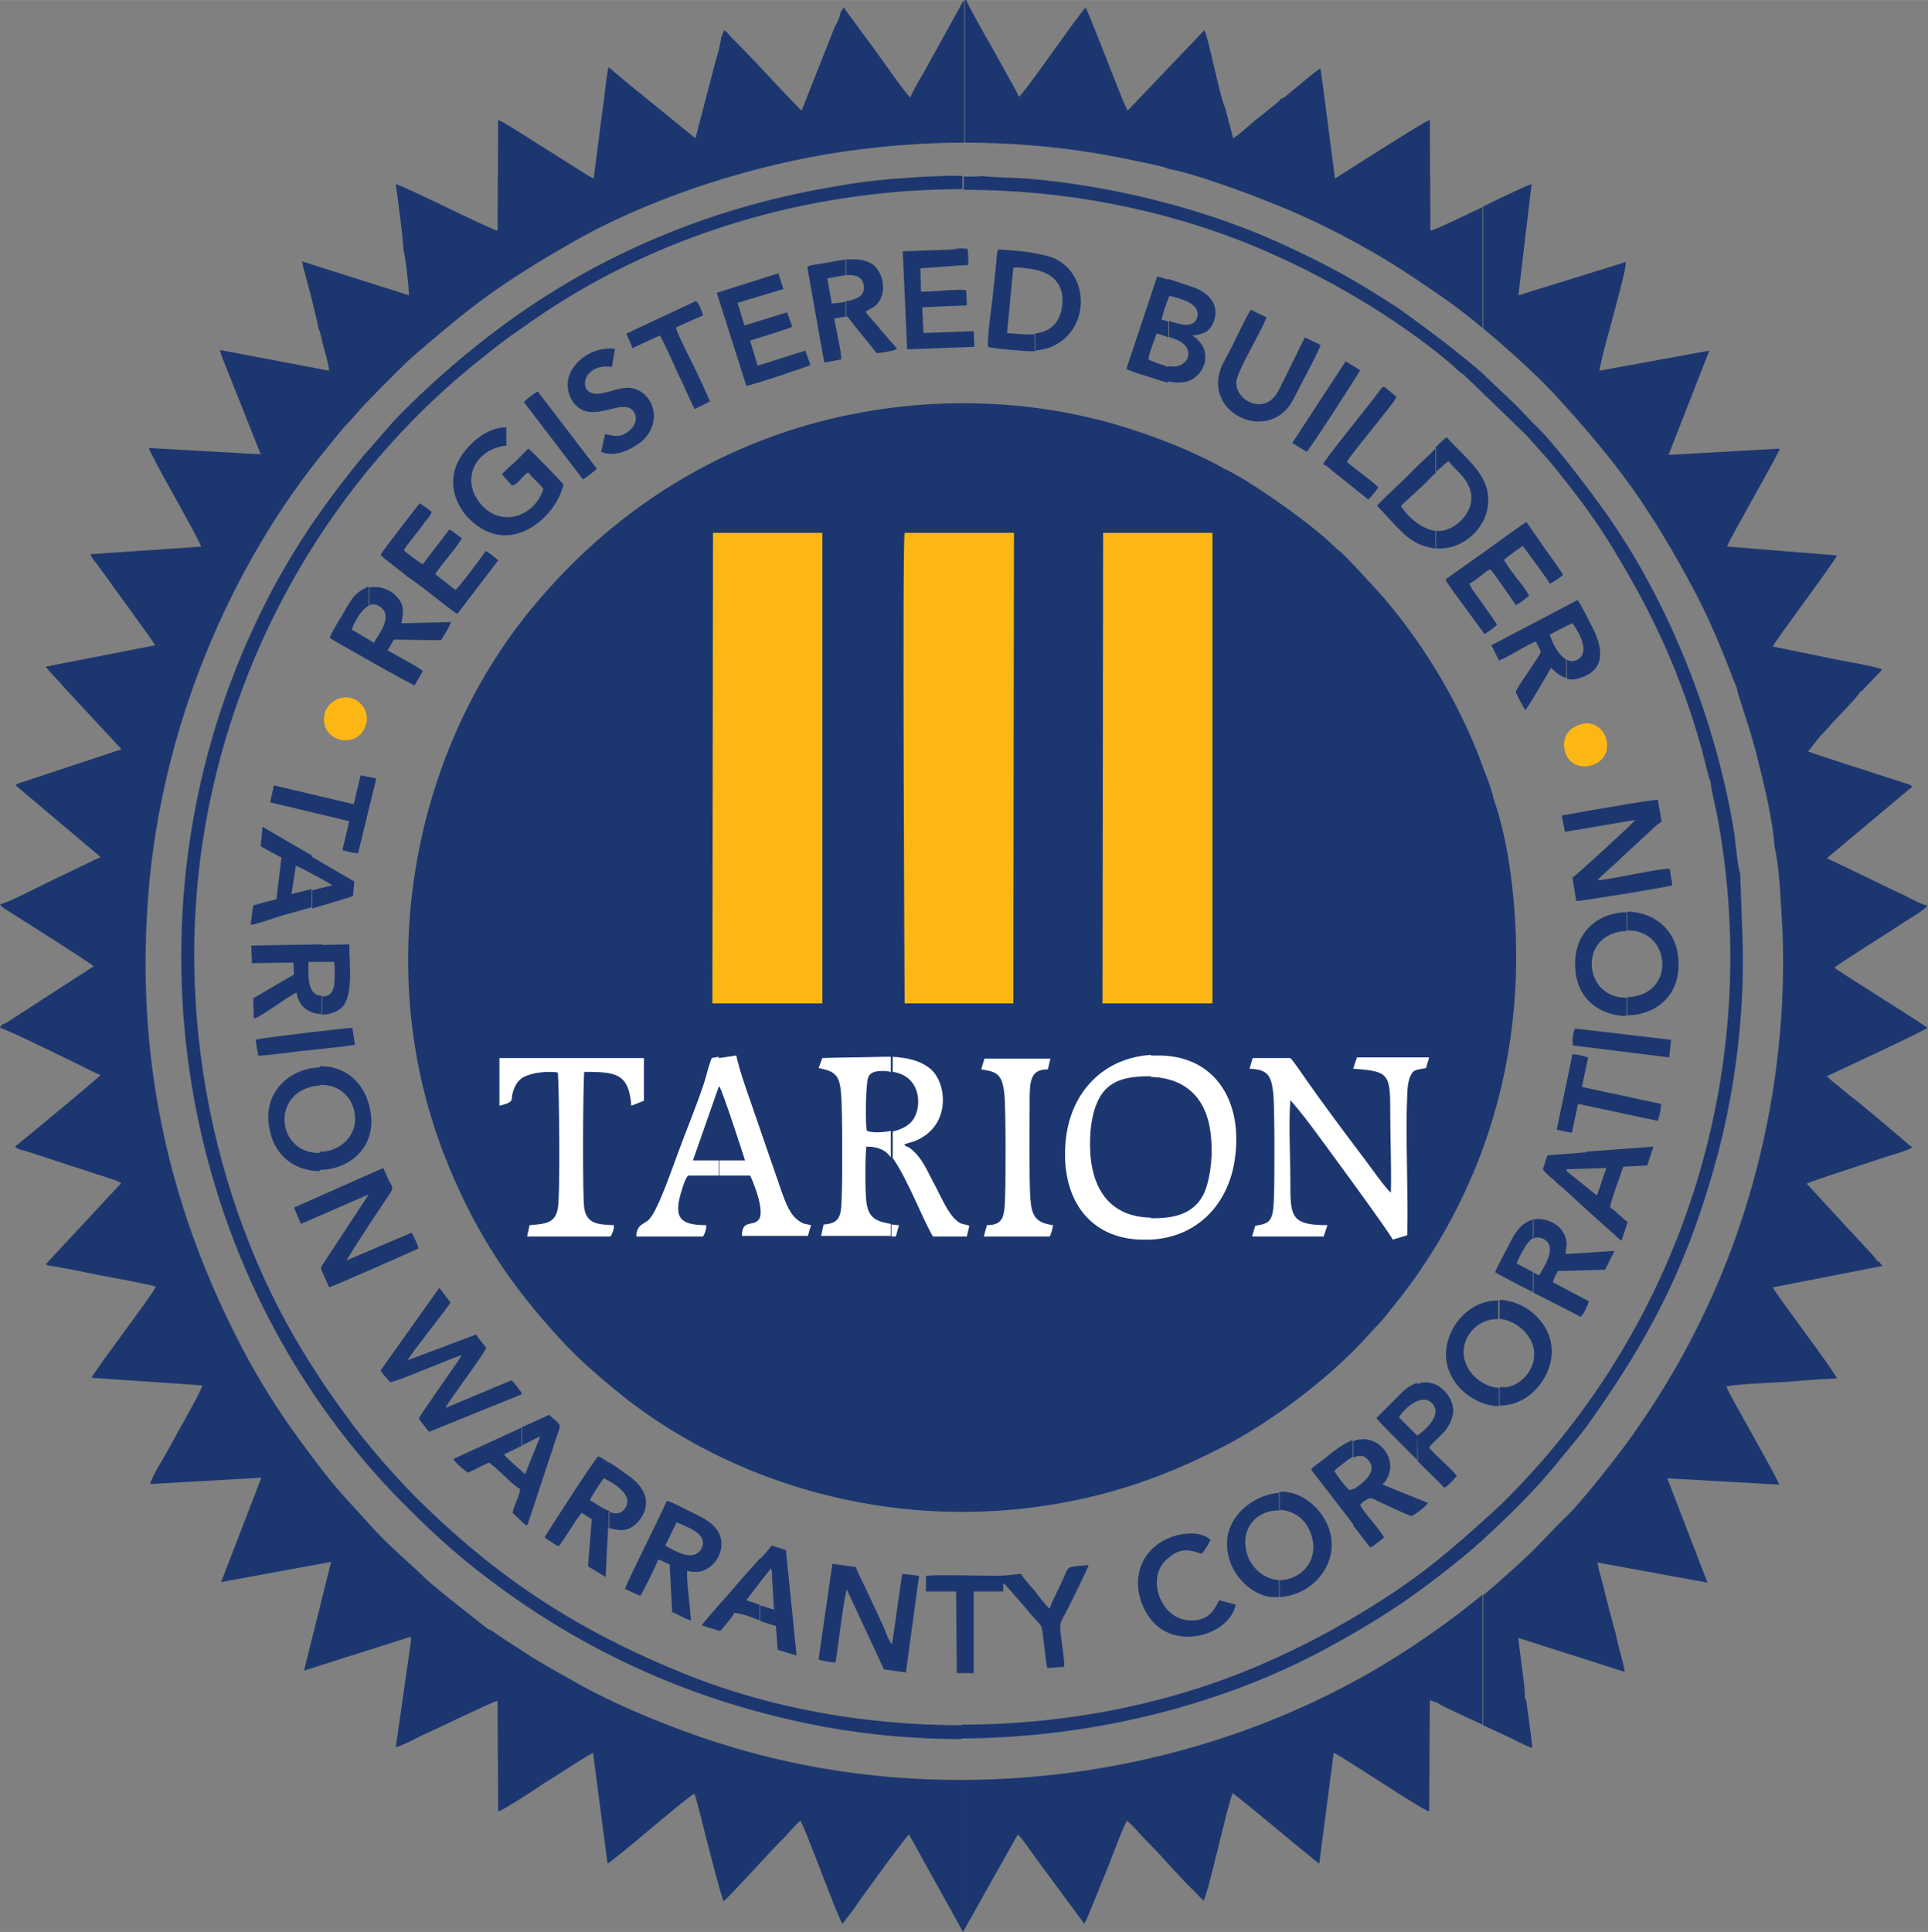
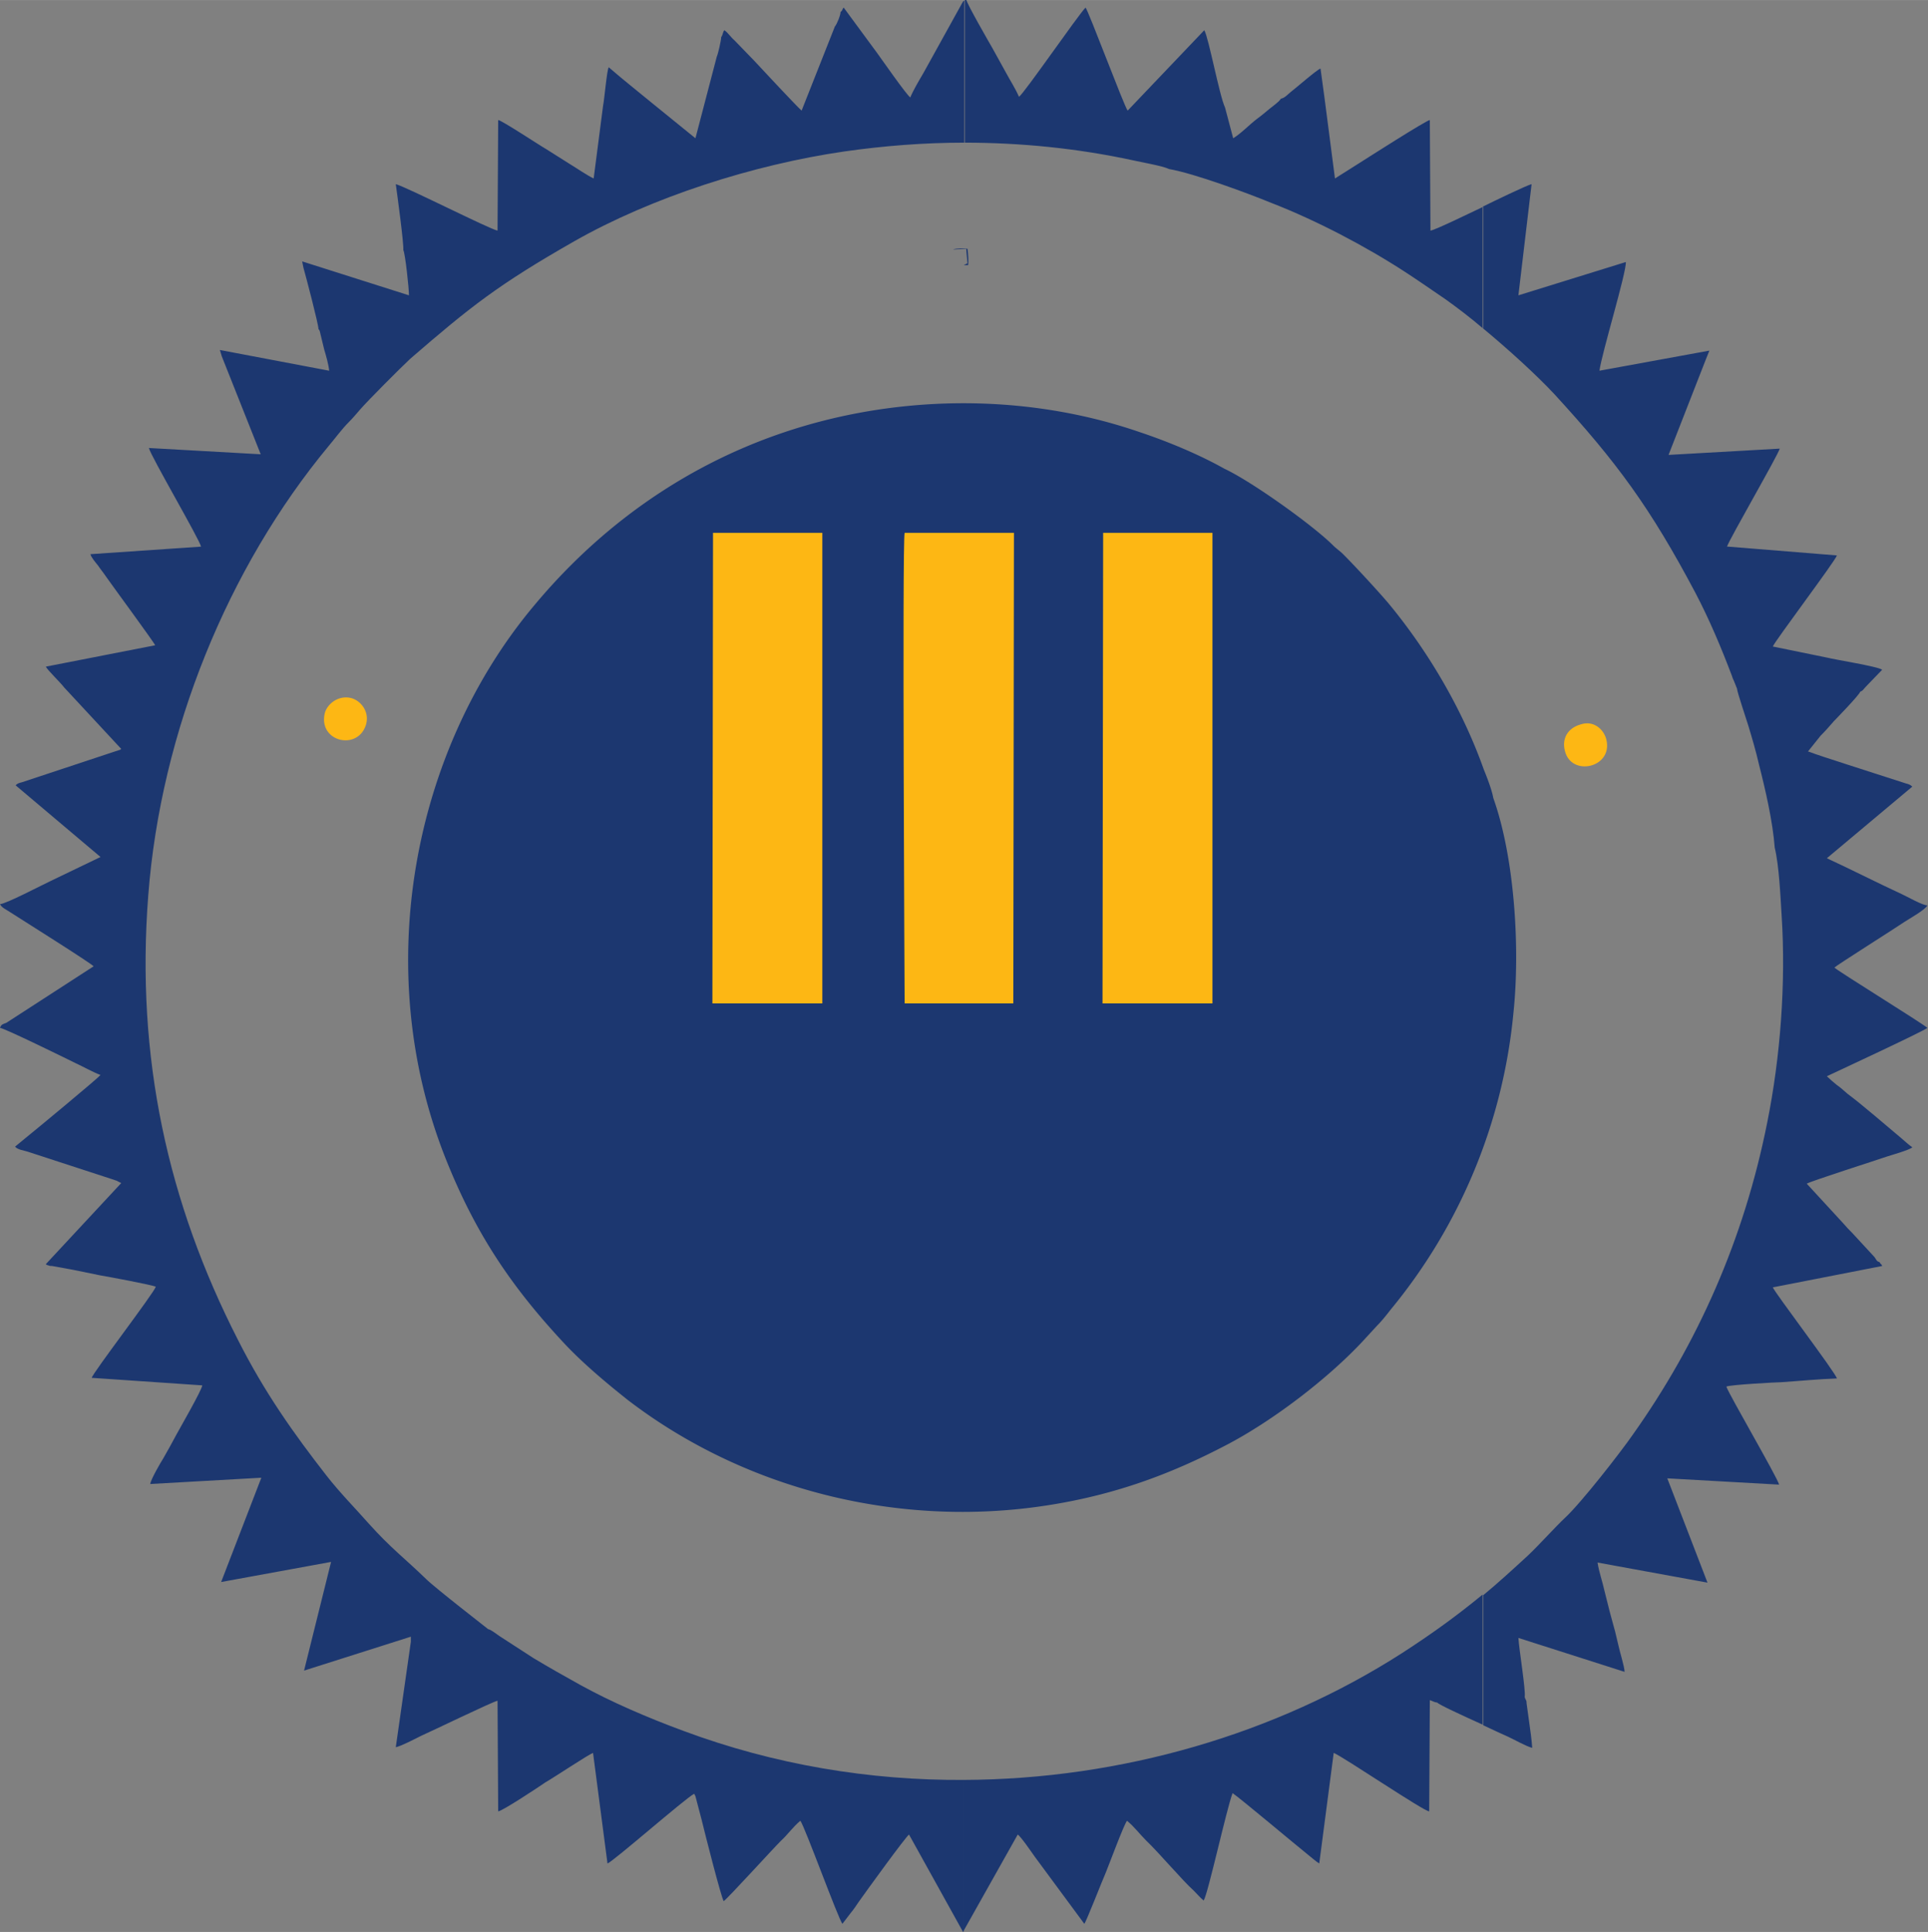
<svg xmlns="http://www.w3.org/2000/svg" id="Layer_1" viewBox="0 0 306.9 307.5" width="2495" height="2500">
  <rect x="0" y="0" width="306.9" height="307.5" fill="#808080" stroke="none" />
  <style>.st0,.st1,.st2{fill-rule:evenodd;clip-rule:evenodd;fill:#1c3770}.st1,.st2{fill:#fff}.st2{fill:#fdb714}</style>
  <path class="st0" d="M237.7 127c-.2-1.2-1-3.3-1.5-4.5-3.4-9.6-8.9-18.9-15.2-26.5-1.7-2-5.3-5.9-7.2-7.8-.5-.5-1.1-.9-1.6-1.4-3.2-3.2-13-10.2-17.3-12.2-3.9-2.2-8.9-4.3-13.4-5.8-15.9-5.5-33.6-6-49.8-2-19 4.7-34.8 15.3-46.7 29.6-19.2 22.9-26.2 57.9-13.9 88.4 4.7 11.7 10.4 20.1 18.7 29 3 3.2 6.7 6.3 10.1 9 18.5 14.2 43 20.5 66.8 16.8 11-1.7 19.9-5.1 28.5-9.6 7.3-3.8 16.1-10.5 21.7-16.5l2.3-2.5c.8-.8 1.5-1.7 2.2-2.6a87.09 87.09 0 0 0 19.5-47.1c1.1-10.3.2-24.8-3.2-34.3z" />
-   <path class="st0" d="M113.5 84.8h17.4v74.9h-17.5zM175.6 84.8H193v74.9h-17.5zM144 159.7c0-.1-.4-73.3 0-74.9h17.4l-.1 74.9H144z" />
-   <path class="st1" d="M166.8 170.2c-2.7 0-2.9 1.7-2.9 4.9 0 3.5-.1 12.5.1 15.5.2 2.9.8 4 3.6 4.4 0 .4-.3 1.5-.5 1.8h-10.5l.5-1.8c2.8 0 2.8-1.6 2.9-4.9.1-2.8.1-13.4-.1-15.7-.3-3.5-1.2-3.8-3.7-4.2l.5-1.7h10.5l-.4 1.7zM199.4 168.4h6c.5.5 1.5 2 2 2.7 2.9 4.2 6.8 9.4 9.9 13.5.4.5 3.5 4.9 4.1 5.2.1-4.3-.1-8.6-.1-12.9 0-6-.2-6.4-5.9-6.8l.6-1.8h11.5l-.5 1.7c-1.4.3-2 .1-2.5 1.3-.4.9-.5 2.2-.5 3.2-.3 6.8.2 15.1 0 22.1l-2.3.7c-.9-1.7-10.7-15-12.1-16.9-1.4-1.9-2.7-3.6-4.2-5.3-.3 3.9 0 8.8 0 12.9 0 5.6 0 7 5.9 7l-.6 1.8h-11.4l.5-1.7c2.5-.4 2.9-.7 3-5 .1-2.7.1-13.6-.1-15.9-.3-2.9-.8-4-3.8-4.1l.5-1.7zM141.9 168.2c2.6.1 4.9.7 6.4 2.1 2.3 2.2 2.8 7.7-1 10.4-1.7 1.2-2.7 1.1-3.4 1.5.6.5.6.1 1.7 1.2 1.5 1.5 2.2 3.4 3.3 5.4.9 1.7 2 4.3 3.3 5.4.9.8 1 .5 2.1.9l-.4 1.7h-5.4c-1.7-2.9-3.9-8.8-6.2-12.2-.1-.1-.1-.2-.2-.3v-4.2c1.2-.3 2.4-.8 3.1-1.7 1.6-1.9 1.6-7.1-3.1-7.8v-2.4h-.2zm0 26.7v1.9h.7l.5-1.8c-.5 0-.9-.1-1.2-.1zm-11-26.5c3.2-.1 6.5-.1 9.7-.2h1.2v2.4c-.1 0-.3 0-.4-.1-1.4-.1-2.8-.1-3.2 1-.4.9-.5 7.8-.2 8.5.8.3 2.3.3 3.8 0v4.2c-.8-1.1-1.9-1.7-3.9-1.7-.2 1.9-.2 6.8 0 8.7.3 2.7 1.6 3.2 3.9 3.6v1.9h-11.1l.4-1.8c2.8-.2 2.8-1.5 2.9-4.9.1-2.8.1-13.3-.1-15.7-.2-3-.8-3.8-3.6-4.3l.6-1.6zM79.5 176v-7.6h23v6.8l-2 .8c-.4-5.2-2.5-5.4-7.5-5.4-.2 2-.3 19.9 0 21.7.4 2.5 2.2 2.6 4.7 2.7.1.5-.2 1.3-.5 1.8H83.9l.4-1.8c2.5-.2 4.1-.3 4.5-2.7.4-2.1.2-19.4 0-21.6-1.9-.3-5 .1-6.1 1.2-.6.6-1 1.5-1.2 2.5 0 .8 0 1.1-2 1.6zM196.6 184.2c-.9 7.2-5.8 12.7-13.4 13.1v-3.4c.7 0 1.5 0 2.3-.1 3.3-.3 5.3-1.8 6.3-4.2 1-2.6 1.3-6.2.9-9.3-.7-5.5-3.9-8.7-9.5-8.9V168h1.6c8.6.2 13 7.2 11.8 16.2zm-13.4 13.1h-1.7c-8.6-.3-12.9-7.2-11.8-16.3.9-7.2 5.9-12.6 13.5-13.1v3.4c-.8 0-1.6 0-2.4.1-3.3.3-5.2 1.7-6.2 4.2-1.1 2.5-1.3 6.4-.9 9.4.8 5.4 3.9 8.7 9.5 8.8v3.5zM114.5 168.4l2.7-.4c.5 2.3 1.5 5.1 2.3 7.4l5 14.5c.6 1.6 1.3 3.6 2.8 4.5.7.5 1.1.4 1.8.6l-.5 1.7h-10.5c0-2.6 1.7-1.5 2.6-2.5 1.3-1.3-1.1-6.8-1.3-7.1h-4.9v-2.4h4.1c-.4-1.3-3.7-11.4-4.1-11.8l-.1.2v-4.7zm-2.1 26.6c.1.5-.2 1.4-.5 1.8h-10.6c0-2 1.3-1.9 2.1-2.8 1.4-1.5 3.8-8.6 4.6-10.7 1.4-3.8 2.8-7.1 4.1-11 .4-1.3.7-2.7 1.2-3.9l1.1-.2v4.8l-4.1 11.7h4.1v2.4h-4.8c-.4.1-1 2-1.1 2.4-1.3 4.2-.4 5.5 3.9 5.5z" />
  <path class="st0" d="M276.5 109.6c0 .5 1.5 4.9 1.8 5.9.6 2 1.2 4 1.7 6.2 1 3.9 2.2 9.1 2.5 13.2.7 2.9.9 7.6 1.1 10.8.7 10.8-.2 22.6-2.3 33-3.7 18.6-11.1 35.2-21.5 49.8-1.8 2.6-8.1 10.7-10.7 13.1-1.5 1.4-4 4.2-5.9 6-2.5 2.3-4.8 4.4-7.1 6.3v16.6h6.6l.1-.6-.1.6h-6.6v4.1c1.7.8 3.2 1.5 3.9 1.8 1.1.5 2.8 1.5 3.9 1.8-.1-1.4-.3-2.8-.5-4.2l-.4-2.9c0-.1 0-.4-.1-.5-.1-.3 0 0-.1-.2l-.1-.3c.2-1-.9-7.6-1-9.4l16.9 5.4c0-.8-.8-3.3-1-4.3l-.5-2.1c-.2-.8-.4-1.4-.6-2.2-.4-1.4-.7-2.8-1.1-4.3-.3-1.4-.9-3.1-1.1-4.5l17.5 3.2-6.4-16.6 17.8 1c-.3-1.2-7.9-14.2-8.4-15.6.5-.3 8.1-.7 8.7-.7 3-.2 6-.5 8.9-.6-.2-.9-10-13.8-10.2-14.5l17.4-3.4c-.1-.3-.1-.2-.2-.3-.2-.3-.1-.1-.2-.3-.5-.2-.4-.2-.8-.8l-3.6-3.9c-.5-.5-.8-.8-1.4-1.5l-5.8-6.3c.6-.4 11.6-3.9 12.7-4.3.6-.2 3.8-1.1 4.1-1.5-.6-.4-1.1-.9-1.7-1.4-2.4-2-6.3-5.4-8.6-7.1-.6-.5-1.1-1-1.7-1.4-.5-.4-1.2-1-1.6-1.4.2-.1 15.5-7.2 16-7.7-.9-.8-14.2-9-14.8-9.6.4-.4 9.9-6.4 11.2-7.3.6-.4 3.3-1.9 3.6-2.6-.8 0-3.2-1.4-4.1-1.8-3.9-1.8-8-3.9-11.9-5.7l13.6-11.4c-.3-.3-.6-.4-1-.5l-3.1-1c-2.1-.7-10.7-3.4-12.2-4-.2-.1-.1 0-.3-.1l2-2.5c.9-.9 1.4-1.5 2.1-2.3.1-.1 4.1-4.2 4.2-4.7.5-.2.5-.4.9-.8l2.6-2.7c-.5-.5-8-1.7-8.6-1.9l-8.8-1.8c.2-.7 10-13.7 10.2-14.5L275.1 87h-.1-.1c.5-1.4 8.1-14.5 8.4-15.6l-17.7 1 5.9-15.1.6-1.5-17.5 3.2c.4-2.9 4.3-15.6 4.2-17.3L241.7 47l2.1-17.7c-.8.2-6.2 2.8-7.8 3.6v19.3c4.1 3.4 8.5 7.4 11.4 10.5 10 10.9 15.3 18.1 22.5 31.7 2.2 4.2 4.1 8.7 5.8 13.2.1.4.3.7.4 1l.4 1zM236 253.8c-3.9 3.2-7.7 6-12.8 9.3-20.1 12.9-44.7 20.1-69.8 20.2v24L162 292c.5.3 2.2 2.8 2.7 3.5l7.9 10.7c.3-.3 2.9-7 3.4-8.1.5-1.2 2.9-7.7 3.4-8.3 1.2 1 2 2.1 3 3.1 2.1 2 5.9 6.5 7.6 8 .6.6 1 1.1 1.6 1.6.7-1.1 3.6-14.4 4.6-17.1 1.2.8 10 8.2 12 9.8.5.4 1.3 1.1 1.8 1.4l2.3-17.6c1.5.6 14.5 9.4 15.2 9.3l.1-17.7c.6.2.6.3 1.2.4.2.3 4.1 2.1 7.2 3.5v-4.1h-6.7 6.7v-16.6zM153.5 22.7c9 0 18 .9 26.8 2.8 1.3.3 4.8.9 5.8 1.4 4 .7 12.4 3.8 16.3 5.4 7.2 2.8 15 6.9 21.3 11 2.3 1.5 4.3 2.9 6.5 4.4 1.8 1.3 3.8 2.8 5.9 4.6V32.9l-.2.1c-1.3.6-7.4 3.6-8.2 3.7l-.1-17.6c-.5 0-10.2 6.2-11.3 6.9l-3.8 2.4-1.7-13.1-.6-4.4c-.6.2-3.9 3.1-4.7 3.7-.5.4-1 1-1.6 1.1-.4.6-1.2 1.1-1.8 1.6-.6.5-1.3 1.1-2 1.6-1.3 1-2.5 2.3-3.8 3.1l-1.3-4.9c-.9-1.9-2.6-11.1-3.3-12.3l-12.2 12.8c-.6-.8-6.2-15.8-6.7-16.4-1.2 1.2-9.8 13.7-10.6 14.2-.5-1.2-1.4-2.6-2.1-3.9-.7-1.3-1.4-2.5-2.1-3.8-.4-.7-4.1-7.1-4.2-7.8l-.2.1v22.7zm0 260.6c-15 .1-30.2-2.4-44.7-7.8-5.7-2.1-11.5-4.6-16.4-7.3-2.7-1.5-5-2.8-7.5-4.3l-5.4-3.5c-.6-.4-1.3-1-1.8-1.1-.1-.1-8.5-6.6-9.9-8-3.4-3.3-5.5-4.8-9.1-8.8-2.3-2.6-4.5-4.8-6.7-7.6-5.3-6.8-9.9-13.3-14.1-21.6-11.2-21.9-16.3-45-14.3-70.8 2-26.1 12.7-52.2 28.7-71.5 1.1-1.3 2.1-2.7 3.3-3.9.5-.5 1.2-1.3 1.7-1.9 1.3-1.5 6.4-6.6 8-8.1 9.6-8.3 14-11.8 26.1-18.7 12.3-7 28.5-12.2 43-14.3 6.3-.9 12.7-1.4 19.1-1.4V.1c-.1 0-.1 0-.3.3L147 11.6c-.7 1.2-1.6 2.7-2.1 3.9-.6-.4-4.5-6-5.3-7.1l-5.3-7.2c-.3.3-.1.4-.5.7 0 .5-.6 2-.9 2.3l-5.3 13.4c-.8-.7-6.3-6.6-7.6-8l-3.1-3.2c-.6-.5-1-1.2-1.6-1.6-.3.4-.2.7-.5 1.1 0 .5-.5 2.7-.7 3.1l-3.4 13-6.9-5.6c-2.3-1.9-4.6-3.7-6.9-5.7-.3.4-.7 5.2-.9 6.1l-1.5 11.6c-.9-.4-2.8-1.7-3.8-2.3-1.3-.8-2.5-1.6-3.8-2.4-.9-.5-7.1-4.6-7.6-4.6l-.1 17.6c-1.2-.2-14.4-6.9-16.2-7.4.2 1.4 1.3 9.5 1.2 10.5.3.5.9 6.1.9 7.2l-17-5.4.2 1c.4 1.4 2.4 9 2.4 9.8.2.2 0-.1.2.3l.7 2.9c.3 1 .7 2.4.8 3.4L35 55.7l.3 1 6.2 15.6-17.8-1C24 72.6 31.8 85.9 32 87l-17.6 1.2c.1.5.8 1.3 1.2 1.8.4.6.9 1.2 1.3 1.8.9 1.3 7.6 10.4 7.8 10.9l-17.4 3.4c.2.5 2.4 2.6 2.9 3.3l9.1 9.8s-.1 0-.1.1l-15.7 5.2c-.4.1-.8.2-1 .5L16 136.4l-7.9 3.8c-1.3.6-7.2 3.7-8.1 3.7.3.6.9.8 1.8 1.4 1.7 1.1 12.7 8 13.1 8.5l-13.9 9c-.5.2-.8.2-1 .8.6 0 10.6 4.9 12 5.6 1.3.6 2.7 1.4 4 1.9-.5.6-10.4 8.8-11.9 10-.6.5-1.2 1-1.7 1.4.4.5 1.4.6 2 .8l13.8 4.5c.2.1.4.1.5.2l.6.3-12 12.9c.2.2.1.1.4.2.2.1.4.1.6.1l3.3.6c1.5.3 2.9.6 4.4.9 1.2.2 8.2 1.5 8.8 1.8-.3 1-10.1 13.8-10.2 14.5l17.6 1.2c-.1.8-3.5 6.7-4.1 7.8-.7 1.3-1.4 2.6-2.1 3.8-.5.8-1.9 3.2-2.1 4.1l17.7-1-6.4 16.6 17.5-3.2-4.3 17.3 17-5.4v.8L63 278.1c.9-.2 3-1.3 4-1.8 1.6-.7 11.5-5.5 12.2-5.6l.1 17.6c.6 0 6.5-3.9 7.5-4.6 1.4-.8 6.8-4.4 7.6-4.7l2.3 17.6c.9-.3 12.3-10.3 13.8-11.1l.1.2c.4.7-.1-.2.1.2l1 3.8c.5 2.1 3.1 12.3 3.5 12.9.7-.5 7.8-8.3 9.1-9.6 1.1-1 1.9-2.2 3.1-3.2.7.9 6.1 15.8 6.7 16.4.4-.5.9-1.2 1.3-1.7.5-.6.9-1.2 1.3-1.8 1.2-1.7 7.5-10.4 8-10.7l8.6 15.5.1-.1v-24.1z" />
-   <path class="st0" d="M233.1 59.7c.1.3.4.4.7.7l9.1 8.8c2.3 2.6 3.8 4.1 6 7 2.9 3.6 5.7 7.5 8.1 11.5 6.3 10.4 10.6 19.8 13.9 31.6.4 1.5.9 3.9 1.4 5.2.1 1.3.8 4.1 1.1 5.6 6.6 35.8-3.1 72.4-25.8 99.9-2.6 3.2-6.9 7.9-9.9 10.6-6.5 5.9-11.3 10.1-19.2 15-5.6 3.5-11.4 6.6-17.9 9.4-14.6 6.3-31.1 9.5-47.5 9.5v2.2c21.1-.1 41.7-5.5 57.8-14.2 8.2-4.4 14.4-8.5 21.5-14.3 1.1-.9 2.3-1.9 3.3-2.8 4-3.7 8.3-7.8 11.8-12.1 1.6-2 3.8-4.5 5.3-6.6 10-14 16.3-26.1 21-44.4 1.6-6.4 2.8-13.6 3.3-20.6.3-3.8.4-7.8.3-11.7l-.4-11c-.3-.4-.8-5.2-.9-6.2-2.9-18-10.4-37.1-20.8-51.6-2.5-3.5-8.3-11.2-11.3-13.9-.6-.6-1.2-1.3-1.8-1.9-1.4-1.5-4-3.8-5.5-5.3-2.7-2.7-11.3-9.1-14.2-11.1-6.7-4.4-11.3-6.9-18.7-10.3-12.1-5.5-26.9-9.2-40.5-10.3-1.1-.1-6.4-.2-6.8-.4-.7.1-1.9.1-3.1.1v2.1c15.6 0 31.3 2.9 45.8 8.8 11 4.5 23.1 11.5 32.1 19.2.5.5 1.1 1.1 1.8 1.5zm-79.9 214.9c-15.2 0-30.3-2.6-44-8.1-17.2-6.9-29.6-15.2-41.5-26.7-4.1-3.9-9.5-10.1-12.7-14.6-2-2.7-3.7-5.2-5.6-8.2-14.7-23-22.7-55.6-16.2-88.4 5.8-29.2 21.9-54.7 44-72 1.4-1.1 2.5-2 3.9-3 2.7-1.9 5.2-3.7 8.1-5.5 19-11.9 41.5-18 64-18V28c-1.1 0-2.2-.1-2.9 0-1.9.1-3.8.1-5.7.3-3.6.2-7.3.6-10.7 1.2-6.8 1.1-13.1 2.6-19.3 4.6-17.8 5.8-32.1 14.6-45.2 26.4-2 1.8-5.8 5.4-7.5 7.4l-4.1 4.7C50.1 82 44.5 90.5 39.4 102 18.8 148.6 28.9 204.4 65 240.1c3 3 6 5.8 9.3 8.5 16.5 13.4 35.4 22.3 57.2 26.3 7.2 1.3 14.4 1.9 21.6 1.9v-2.2z" />
  <path class="st2" d="M113.4 159.7h17.5V84.8h-17.4zM144 159.7h17.3l.1-74.9H144c-.4 1.6 0 74.8 0 74.9zM175.5 159.7H193V84.8h-17.4z" />
-   <path class="st0" d="M64.9 216.5c.5-1.1 6.3-8.2 6.8-9.2l-1.6-2.1-.2-.2-9.3 13.1c.2.5 1.1 1.4 1.5 1.9 1.2-.1 10.1-4 11.4-4.3-.3.6-4.5 6.5-5.2 7.6-.4.6-1.4 1.9-1.6 2.5.2.4 1.3 1.7 1.6 2.1l14.8-6c-.1-.4-1.3-1.9-1.7-2.2l-10.5 4.4c.7-1.4 6.2-8.6 6.5-9.6-.5-.6-1.2-1.4-1.6-2.1l-10.9 4.1zM169.4 265.3c.1-.7-.4-3.9-.5-4.8-.3-2.5-.1-2.1.9-4.1.6-1.2 3.3-6.6 3.5-7.3-4 .3-3.1.2-4.2 2.5-.6 1.4-1.6 3.1-2 4.4-.5-.2-1.9-2.2-2.4-2.8-.8-.9-1.6-1.8-2.2-2.7-1.2.1-2.2.3-3.6.3-2.7 0-9.7-.2-11.5 0v2.5h4.8l.1 13h2.7v-13h4.7V252c.5.3 1.9 2.1 2.5 2.7.8.9 1.5 1.8 2.3 2.7 1.4 1.5 1.3 1.1 1.6 3.6.2 1.5.3 3 .6 4.5l2.7-.2zM249.1 132.4l11.2-1.9c-.4.6-9.5 8.9-10 9.2l.6 3.7c.4.1 14.5-2.2 15.3-2.5l-.4-2.6c-1.4-.2-9.3 1.7-11.5 1.8.5-.7 3.1-2.8 3.8-3.6l2.5-2.3c.5-.4.8-.8 1.3-1.2.7-.6 1.9-1.9 2.6-2.2l-.6-3.5c-.8-.1-13.7 2.2-15.3 2.5l.5 2.6zM55.2 200.6c.3-.8 6.1-9.5 6.9-10.7.6-.9.3-1.1-.2-2-.3-.7-.6-1.4-.9-2l-14.2 6.3 1.1 2.6 10.8-4.7-7.1 10.8c-.7 1.1-.6.8-.1 2 .3.6.6 1.4.9 2 .5-.1 13.7-5.9 14.2-6.2-.1-.6-.8-2.1-1.1-2.5l-10.3 4.4zM146.3 250.8l-2.7-.3-1.6 11.2c-.6-.5-1.1-2.3-1.5-3.1l-2.9-6.2c-.4-.8-1.1-2.2-1.4-3l-3.7-.5-2.2 15.2c.5.3 2.3.5 2.7.5.3-1.7 1.4-10.9 1.8-11.6l5.9 12.7 3.5.5 2.1-15.4zM259 148.1c6.7-.2 7.8 9.4 1.1 10.5-.4.1-.8.1-1.1.1v2.9c4.5 0 8.9-3.2 8.1-9.5-.6-4.7-4.4-7-8.1-7v3zm-1.2.2c.4-.1.8-.1 1.1-.1v-3c-4.4 0-8.8 3.2-8.1 9.5.5 4.7 4.3 7 8.1 7v-2.9c-6.6.1-7.7-9.3-1.1-10.5zM238.6 209.9c2.7.2 5 2.4 5.5 4.6.7 3.1-1.8 6-4.4 6.3h-1v2.9c4.3.1 7.6-3.7 8.2-7.3.8-4.9-3.1-8.7-7.1-9.4-.4-.1-.7-.1-1.1-.1v3zm-1 .1c.3 0 .6-.1.9 0v-3c-4.3-.1-7.6 3.6-8.2 7.2-.9 4.9 3.2 8.9 7.2 9.5.4.1.7.1 1.1.1v-2.9c-2.8-.2-5-2.4-5.5-4.6-.7-3.2 1.8-6 4.5-6.3zM50.9 172.7c3.1-.2 5.3 2 5.6 4.8.3 3.3-2.2 5.5-5 5.8h-.6v2.9c4.5 0 9-3.4 8.1-9.1-.8-5.2-4.5-7.5-8.1-7.4v3zm-.4.1h.4v-2.9c-4.5.1-8.9 3.6-8.1 9.2.7 5.1 4.4 7.3 8.1 7.3v-2.9c-6.8.2-8-9.7-.4-10.7zM203.6 240.3c2.4.1 4.8 1.6 5.4 5.1.5 3.3-1.9 5.8-4.9 6.1h-.5v2.7c4.3-.2 7.7-3.4 8.3-7.2.7-4.6-3.1-9-7-9.5-.4-.1-.9-.1-1.3 0v2.8zm-5.3 6.1c-.6-3.9 2.4-6.1 5.4-6v-2.8c-3.7.2-7.7 3.1-8.3 7-.7 4.9 3.2 9.2 7 9.6h1.3v-2.7c-2.9-.1-5.1-2.6-5.4-5.1zM164.7 42.9c.9.2 1.7.5 2.2.8 1.5.9 2.4 2.4 2.2 4.7-.3 3.3-2.2 4.4-4.4 4.7v2.7c.8-.1 1.6-.2 2.4-.5 6.1-2.3 6.6-10.8 1.3-13.9-.8-.5-2.2-.8-3.7-1.1v2.6zM160.3 53l1-10.4c.9-.1 2.2.1 3.4.3v-2.6c-2-.4-4.3-.5-5.8-.6-.2.4-.2.5-.3 1.9-.1.6-.1 1.3-.2 1.9-.1 1.3-.3 2.6-.4 3.9-.2 1.8-.9 6.3-.7 7.8.8.3 4 .5 5.1.6.9.1 1.6.1 2.4.1v-2.7c-1.6.1-3.2-.1-4.5-.2zM186 53.6c.6.2 1.1.4 1.4.5 3.1 1.4 1.7 4.6-1.1 4.2-.1 0-.2 0-.3-.1v2.5c1 .2 2 .3 3 0 2.9-.9 4.3-5.1.8-7.3 1.9-.2 2.8-.7 3.4-2.2.7-1.9 0-3.3-1-4.2-1.1-1-2.3-1.3-3.8-1.8-.5-.2-1.5-.5-2.4-.8v3c.1-.1.1-.2.2-.3 1.7.4 4.9 1.2 4.4 3.3-.5 2-2.8 1.2-4.5.7v2.5zm-3.2 3.6c.1-1 1-3.1 1.3-4.1.5.1 1.2.3 1.9.6v-2.5c-.4-.1-.8-.3-1.1-.3.1-.6.7-2.6 1.1-3.4v-3c-.7-.2-1.4-.4-1.8-.5l-4.9 14.7c.5.4 3.7 1.3 4.6 1.6.7.2 1.4.5 2.1.6v-2.5c-.9-.3-2.7-.9-3.2-1.2zM228.6 75.1c.9-.8 1.7-1.6 2-1.7.9 1.3 2.5 2.2 3.3 4.2.9 2.3-.3 4.3-1.5 5.4-1.3 1.2-2.6 1.6-3.9 1.5v2.8h.7c4 0 7.8-3.6 7.7-7.8 0-4.2-3.9-6.8-6.6-9.9-.4.2-1.1.9-1.8 1.6v3.9zm-1.8 1.9c.3-.3 1-1.1 1.8-1.8v-3.9l-1 1c-.9.9-2 1.8-2.8 2.7-.9 1-5.2 4.9-5.6 5.5 1.4 1.4 2.6 2.9 4.1 4.3 1.2 1.2 3 2.3 5.3 2.5v-2.8c-2.9-.3-5.3-3.3-5.6-4l3.8-3.5zM86.5 77.8c-1.3 4.3-6.6 6.3-9.9 2.5-3.4-3.9-1-8.8 4-9.4V68c-3.5 0-6.5 3.2-7.6 5.3-1.9 3.6-.4 7.2 1.7 9.3 6.4 6.3 13.8-.2 15-5.5-.6-.7-5.1-5.4-5.6-5.7L82 73.5c-.7.6-1.5 1.3-2.1 2l1.6 1.8c1.1-.3 1.6-1.6 2.6-2.1.5.7 2 2 2.4 2.6zM134.6 43.8c1.4-.1 2.7.1 2.9 1.7.1 1.4-.7 1.9-1.8 2.2-.2.1-.6.2-1 .2v2.5h.2l2.3 2.9c.8 1 1.7 2 2.3 2.9.5 0 2.8-.3 3.3-.7l-2.6-3c-.6-.8-2.1-2.3-2.4-2.9.9-.6 1.1-.5 1.8-1.2 1.7-1.8 1-5.2-.8-6.4-1.1-.7-2.5-.8-4.1-.7v2.5zm-2.9.5c.8-.1 1.9-.4 2.9-.5v-2.5c-1.6.2-3.3.6-4.8.8-.5.1-.9.1-1.3.4l2.7 15.2 2.7-.5c.1-1-.9-5.1-1.1-6.5l1.8-.3V48c-.8.2-1.8.3-2.2.3l-.7-4zM58.7 96.4c.5-.3 1.1-.3 1.7.1 2.1 1.3.4 3.8-.9 5.8l-.8-.5v3.3c3.5 2 7.2 4 7.3 4l1.3-2.3c-.6-.6-4.6-2.7-5.6-3.3l1-1.7 7.5.1 1.1-1.8.5-1.1-7.9.2c.4-2.1.4-3.1-.9-4.4-.9-.9-2.4-1.6-4.2-1.3v2.9zm-2.7 3.8c.1-.4 1.2-3 2.7-3.8v-3h-.2c-2 1-2.4 1.7-3.5 3.6-.5.9-2.3 3.7-2.5 4.5.3.3 3.2 1.9 6.2 3.6v-3.3l-2.7-1.6zM250.3 99.2c.1.1 3.3 4.4.8 5.8-.6.3-1.2.3-1.7 0v3c.6.2 1.3.2 2.1-.1 4.4-1.3 3.5-5.2 1.9-8.2-.4-.8-1.9-3.8-2.3-4.2l-1.7.9v3.2l.9-.4zm-.9 5.8c-1.7-.8-2.7-3.9-2.7-4l2.7-1.4v-3.2l-12 6.3 1.2 2.4c1-.2 4.6-2.6 5.9-3 .9 2.3 1.5.6-1.6 5.4-.3.4-1.6 2.3-1.6 2.6 0 .3 1.2 2.5 1.5 2.9.4-.3 3.5-5.7 4.1-6.7.6.5 1.3 1.3 2.4 1.6V105zM244.1 197.1c.4-.2 1-.2 1.6.1 2.3 1.2.1 4.4-.7 5.8l-1-.5v3.2c3.5 1.8 7.3 3.7 7.6 3.9.4-.3 1.2-1.9 1.3-2.5l-5.7-3c.1-.6.5-1.3.8-1.8l7.5-.2 1.5-3-7.8.5c.1-1.2.4-1.6-.1-2.9-.7-1.9-3.1-3-5.1-2.6v3zm-2.7 4c.3-.8 1.1-2.2 1.5-2.9.3-.4.7-.9 1.2-1.2v-2.9c-.4.1-.8.2-1.2.5-1.3.8-2 2.1-2.8 3.7-.5 1-1.8 3.3-2.1 4.2.3.2 3.1 1.7 6.1 3.2v-3.2l-2.7-1.4zM96.9 235.7c1.3.7 3.8 2.4 2.7 4.2-.7 1.2-1.7 1.1-2.7.7v2.6c1.3.3 2.9.9 4.6-.9 1-1.1 1.9-2.9.9-4.9-.7-1.4-2-2.3-3.3-3.2-.5-.4-1.4-1-2.2-1.5v3zm-3 3.1c.2-.6 1.8-3 2.2-3.5.1 0 .4.2.8.4v-2.9c-.7-.5-1.3-.9-1.7-1-.7.7-8.5 12.7-8.5 12.9.5.4 1.7 1.2 2.2 1.4.6-.5 2.7-4.2 3.7-5.3l1.6 1-.6 7.5 2.8 1.7.4-7.9h.2v-2.6c-1.2-.4-2.4-1.4-3.1-1.7zM215.4 232c.9-.4 1.7-.5 2.5.5 1.4 1.8-.9 3.5-2.5 4.6v5.7l2.7 3.5c.4-.1 1.9-1.3 2.2-1.6-.2-.5-1.5-2.1-1.9-2.6-.6-.7-1.6-1.9-1.9-2.6.4-.4 1.3-1.2 1.9-1 1 .4 6 2.9 6.4 2.8.6-.4 2.2-1.5 2.5-2.1l-7.2-2.9c.1-.3 0 0 .2-.3l.2-.2c2.3-3.3-.8-7.1-3.9-6.7-.4 0-.8.1-1.2.3v2.6zm-3 2.1c.4-.4.8-.7 1.2-1 .5-.4 1.1-.9 1.7-1.2v-2.7c-1.8.7-3.5 2.2-4.9 3.3-.6.5-1.4.9-1.7 1.4l6.7 8.7v-5.7c-.2.1-.3.2-.5.3-.4-.1-2.3-2.6-2.5-3.1zM108.9 242.8c.7.3 1.4.7 1.7.9.8.5 1.7 1.4 1.1 2.7-.6 1.2-1.7 1.3-2.8 1v10.1c.4.2.7.3 1.1.4-.1-1.5-.8-6.9-.6-7.9 3.8 1.2 6.8-3.3 4.8-6.4-.8-1.2-2.2-2-3.7-2.7l-1.6-.8v2.7zm-1.2-.5c.2.1.7.3 1.2.5v-2.7c-1-.5-2.1-1.1-2.8-1.2-.4 1.3-6.3 12.8-6.6 14l2.4 1.1c.5-.6 2.5-4.8 2.9-5.8l1.8.8.4 7.6c.6.2 1.3.6 1.9.9v-10.1c-1.1-.3-2.3-1-3-1.4l1.8-3.7zM51.2 153.1h2c.1.9.1 2.8 0 3.7-.2 1.1-.7 1.8-1.9 1.8h-.1v2.9c1.3 0 2.5-.5 3.2-1.1 1.9-2 1.2-6.8 1.2-10.1l-4.4.1v2.7zm-2.1 0h2.1v-2.8l-11.2.2.1 2.8 6.6-.1.1 1.9-6.5 3.8.1 3.2c.7.1 5.5-3.6 6.8-4.1.4 2.5 2.3 3.4 4.1 3.4v-2.9c-2.5 0-2.2-3.3-2.2-5.4zM124.7 46l-.8-2.5-9.8 3.1 4.7 14.8c1-.1 9.9-3.1 10.2-3.3l-.8-2.3-7.6 2.4-1.2-4c1-.3 6.2-1.9 6.7-2.2l-.8-2.3-6.8 2.1-1.1-3.6 7.3-2.2zM230.1 92.3c.4.7 1 1.5 1.5 2.2l4.7 6.4c.3-.1 1.7-1.1 2-1.5-.7-1.1-1.5-2.1-2.2-3.2-.5-.7-2-2.6-2.2-3.3 1.1-.5 2.3-1.8 3.3-2.3.5.4 3.5 4.9 4.1 5.7.5-.2 1.7-1.1 2.1-1.5-.5-.9-1.3-2-2-2.8-.4-.6-1.8-2.4-2-2.9.6-.5 2.3-1.8 3-2.2.7.9 4 5.4 4.3 6 .5-.2 1.7-1 2.1-1.4-.2-.5-2.4-3.5-2.9-4.2l-2.9-4.2c-.7.3-5.4 3.8-6.4 4.5l-5.5 3.9c-.1.1-.2.1-.4.3-.5.4-.4.2-.6.5zM64.7 91.7c1.1.5 6.7 5.2 8.1 6l6.5-8.5c-.4-.4-1.5-1.3-2-1.5-.2.4-4.3 5.9-4.8 6.2l-3.2-2.5c.6-1.2 4-4.9 4.2-5.8-.7-.3-1.3-1.1-2-1.3l-4.2 5.5c-.5-.2-2.7-1.9-3-2.2.2-.6 1.7-2.3 2.2-3 .4-.5.8-1 1.1-1.5.4-.5.9-.9 1.1-1.6-.5-.5-1.4-1.1-1.9-1.4-.6.8-5.9 7.5-6.2 8.2.5.7 4 3.1 4.1 3.4zM153.4 42.2l.7-.3-.2-2.3-2.1.1-8.1.3.7 15.6 10.7-.4-.1-2.5-8 .3-.2-4.1 7.1-.3-.1-2.4c-1.1-.3-5.5.3-7.2.2l-.1-3.7 6.9-.5zM86 228.6l-2.4 6c-.1 0-.3-.2-.5-.4v8c.2.2.4.4.7.6.3-.3.2 0 .3-.5l4.4-13.3c.8-2.5 1.1-1.9-1.1-3.8l-4.4 2v2.9l3-1.5zm-2.9 5.6c-.9-.8-2.6-2.3-2.9-2.7l2.9-1.4v-2.9l-10.9 5c.2.6 1.7 1.8 2.3 2.2l3.3-1.6c1 .5 3.9 3.7 5 4.2-.1 1.2-1 2.5-1.2 3.8.5.5 1 .9 1.5 1.4v-8zM204.4 60.4c-.7 1.3-1 2.3-1.9 3.1-2.1 2-5.8.1-5.7-2.7.1-1.8 4.1-8.2 4.8-10.3l-2.5-1.2c-.7 1.1-1.6 3-2.2 4.2-.7 1.5-1.4 2.8-2.2 4.3-3.9 7.8 7.4 13.2 11.2 5.7.6-1.2 4.2-7.9 4.3-8.6l-2.5-1.2-3.3 6.7zM49.7 139.1c1.4.7 2.9 1.6 3.2 1.8l-3.2.8v2.9c3-.9 6.1-1.8 6.5-2l.2-2.3-6.7-3.9v2.7zm-2.6-1.3c.3.1 1.4.6 2.6 1.3v-2.9l-7.9-4.6-.3 3.1 3.3 1.8-.8 6.6-3.7 1-.4 3.1c1.3-.2 2.9-.8 4.1-1.2.9-.3 3.2-.9 5.6-1.6v-2.9l-3.2.8.7-4.5zM121 251.8c.7-.9 1.4-1.7 1.7-2.2l.1.2v.1l.1.5v.8c0 .6.1 1.1.1 1.7.1 1.1.1 2.2.2 3.3l-2.2-.7v2.5c.9.3 1.8.6 2.5.8l.3 3.8 3 .9-1.7-16.8-2.3-.7c-.4.6-1 1.3-1.8 2.1v3.7zm-2.2 2.9c.3-.4 1.3-1.7 2.2-2.9V248c-1.3 1.5-2.9 3.2-3.8 4.3-.8 1-5.2 5.8-5.5 6.4l2.9.9c.3-.2 2.2-2.5 2.3-2.9 1 .1 2.6.6 4 1.2v-2.5l-2.1-.7zM252.5 186l3.2-.1-1.5 4.4-1.7-1.4v3.6l5.6 5 1-3c-.9-.6-1.9-1.8-2.8-2.3 0-.8 1.8-5.6 2.1-6.5l3.8-.2 1-3-10.7.8v2.7zm-3.2.1l3.2-.1v-2.6l-6.2.5-.7 2.2c.2.4 1.1 1.2 1.5 1.5.6.5 1 1 1.6 1.4l3.8 3.5v-3.6l-3-2.4c-.2-.3-.1-.2-.2-.4zM97.9 55.5c-3.2-.3-5.6 1.4-6.7 3.1-1.7 2.4-.6 5.6 1.4 6.6 2.8 1.4 6.5-1.6 8.1.1 1.1 1.2.2 2.7-.6 3.3-1.4 1.1-2.1.8-3.8.5l-.6 2.8c2.6 1.2 6.1-1.1 7.1-2.3 2-2.4 1.5-5.4-.3-6.9-2.8-2.4-5.6.4-8.1-.1s-1.3-4.9 3-4.2l.5-2.9zM225.6 223c.8-.3 1.6-.4 2.3.3 2.1 2-1.9 5-2.3 5.2v4l1.6 1.6c.8.8 2 1.9 2.7 2.7.5-.2 1.7-1.5 2-1.9-.9-1.2-3.6-3.4-4.4-4.5.8-1.3 2.8-2.2 3.6-4.6.8-2.2-.7-4.4-2.3-5.3-1.2-.6-2.2-.6-3.2-.2v2.7zm0 5.5l-2.9-2.9c.1-.3 1.4-2 2.9-2.6v-2.9c-1 .3-1.9 1-2.5 1.6l-4 4c.2.4 4.2 4.4 6.6 6.8l-.1-4zM191.2 247.3c.5-.3 1.2-1.6 1.5-2.2-1.8-1.7-5.4-1-7.3 0-5 2.6-5.3 8.4-2.4 12.4 3.9 5.4 12.7 2.8 13.7-2.1l-2.6-.7c-.7 1-1.3 3.4-4.8 3.2-4.5-.2-6.8-6.5-3.8-9.5 1.8-1.7 3.1-2.1 5.7-1.1zM111.9 50.2c-.1-.6-.7-2-1.1-2.3l-11.1 5.2 1 2.3 4.3-2c.4.4 2.4 4.9 2.8 5.8.5 1 .9 1.9 1.4 3 .4.8 1 2.3 1.4 2.9l2.4-1.2c-.2-.7-2.2-4.9-2.7-5.9s-2.6-5.1-2.7-5.9l4.3-1.9zM59.9 123.9l-2.5-.5-1.1 4.6-12.7-3-.6 2.7 12.6 3-1.1 4.6c.7.2 1.7.5 2.5.5l2.9-11.9zM252.8 168.3c-.8-.2-1.6-.5-2.5-.5l-2.5 12 2.4.5 1-4.6 12.7 2.7c.2-.7.6-2.1.5-2.7l-12.6-2.7 1-4.7zM211.8 74.7l3 2.4 3 2.4c.4-.3 1.2-1.4 1.6-1.9-.5-.7-3.9-3.1-5-4.1.3-.8 7.4-9.2 7.9-10.3-.4-.4-1.5-1.3-1.9-1.6-.4 0-.2-.1-.5.2 0 0-.3.3-.3.4-1.5 2.1-8.6 10.7-9 11.7.4.1.8.4 1.2.8zM41.1 168c1 .1 6.3-.7 7.7-.8 2.5-.3 5.2-.5 7.7-.9l-.4-2.7c-1.1 0-11.7 1.3-14.5 1.7-.1 0-.4.1-.5.1-.4.1-.2 0-.4.2l.4 2.4zM208 71.9c.5-.4 8.4-12.6 8.5-13l-2.3-1.4-8.5 13 2.3 1.4zM250.7 163.7c-.3.6-.5 2-.3 2.7l15.3 1.9.3-2.8-15.3-1.8zM92.8 76.3c.5-.3 1.8-1.3 2.2-1.7l-9.4-12.3c-.6.3-1.9 1.3-2.2 1.7l9.4 12.3z" />
  <path class="st2" d="M251.6 115.3c-2.1.6-3 2.3-2.5 4.2 1 4.2 7.7 2.7 6.6-1.8-.4-1.6-2-3.1-4.1-2.4zM58.3 115.2c.5-2-.9-3.7-2.4-4.1-2-.5-3.8.9-4.2 2.4-1.1 4.6 5.4 6.1 6.6 1.7z" />
  <path class="st0" d="M153.4 42.2h.7c.1-.5 0-2.1-.1-2.6-.4-.1-1.8-.1-2.3.1l2.1-.1.2 2.3-.6.3z" />
</svg>